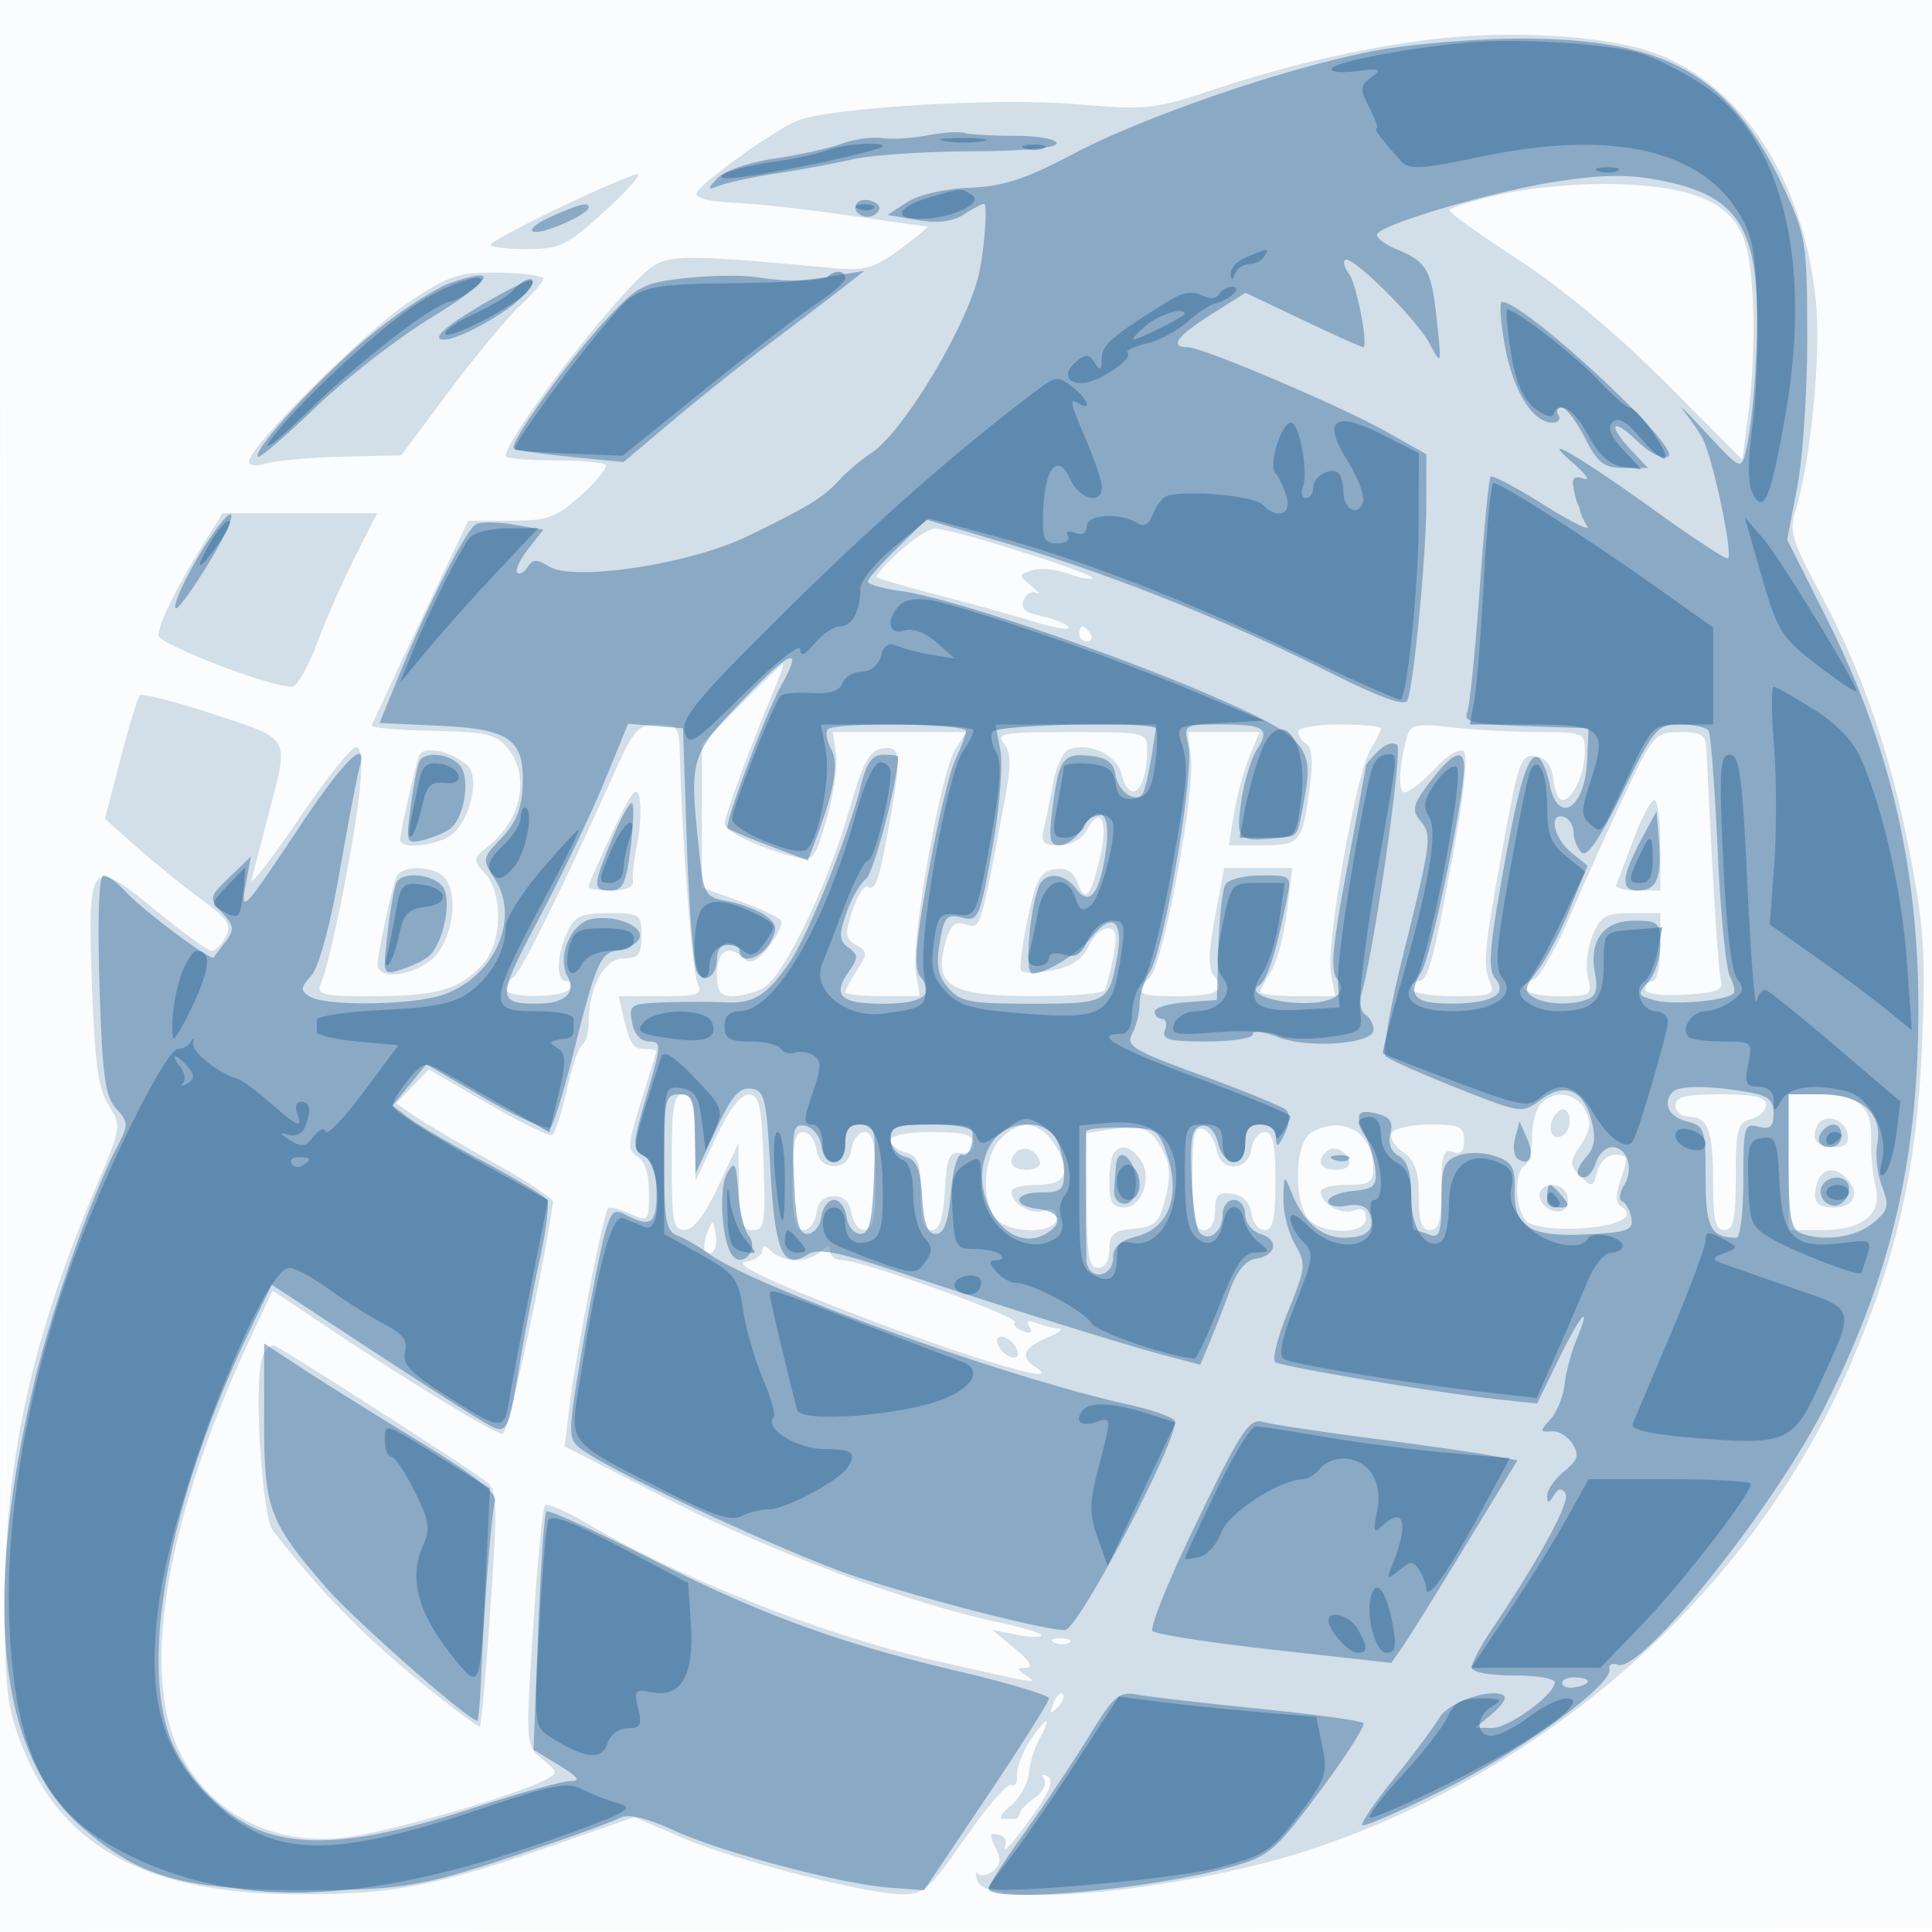
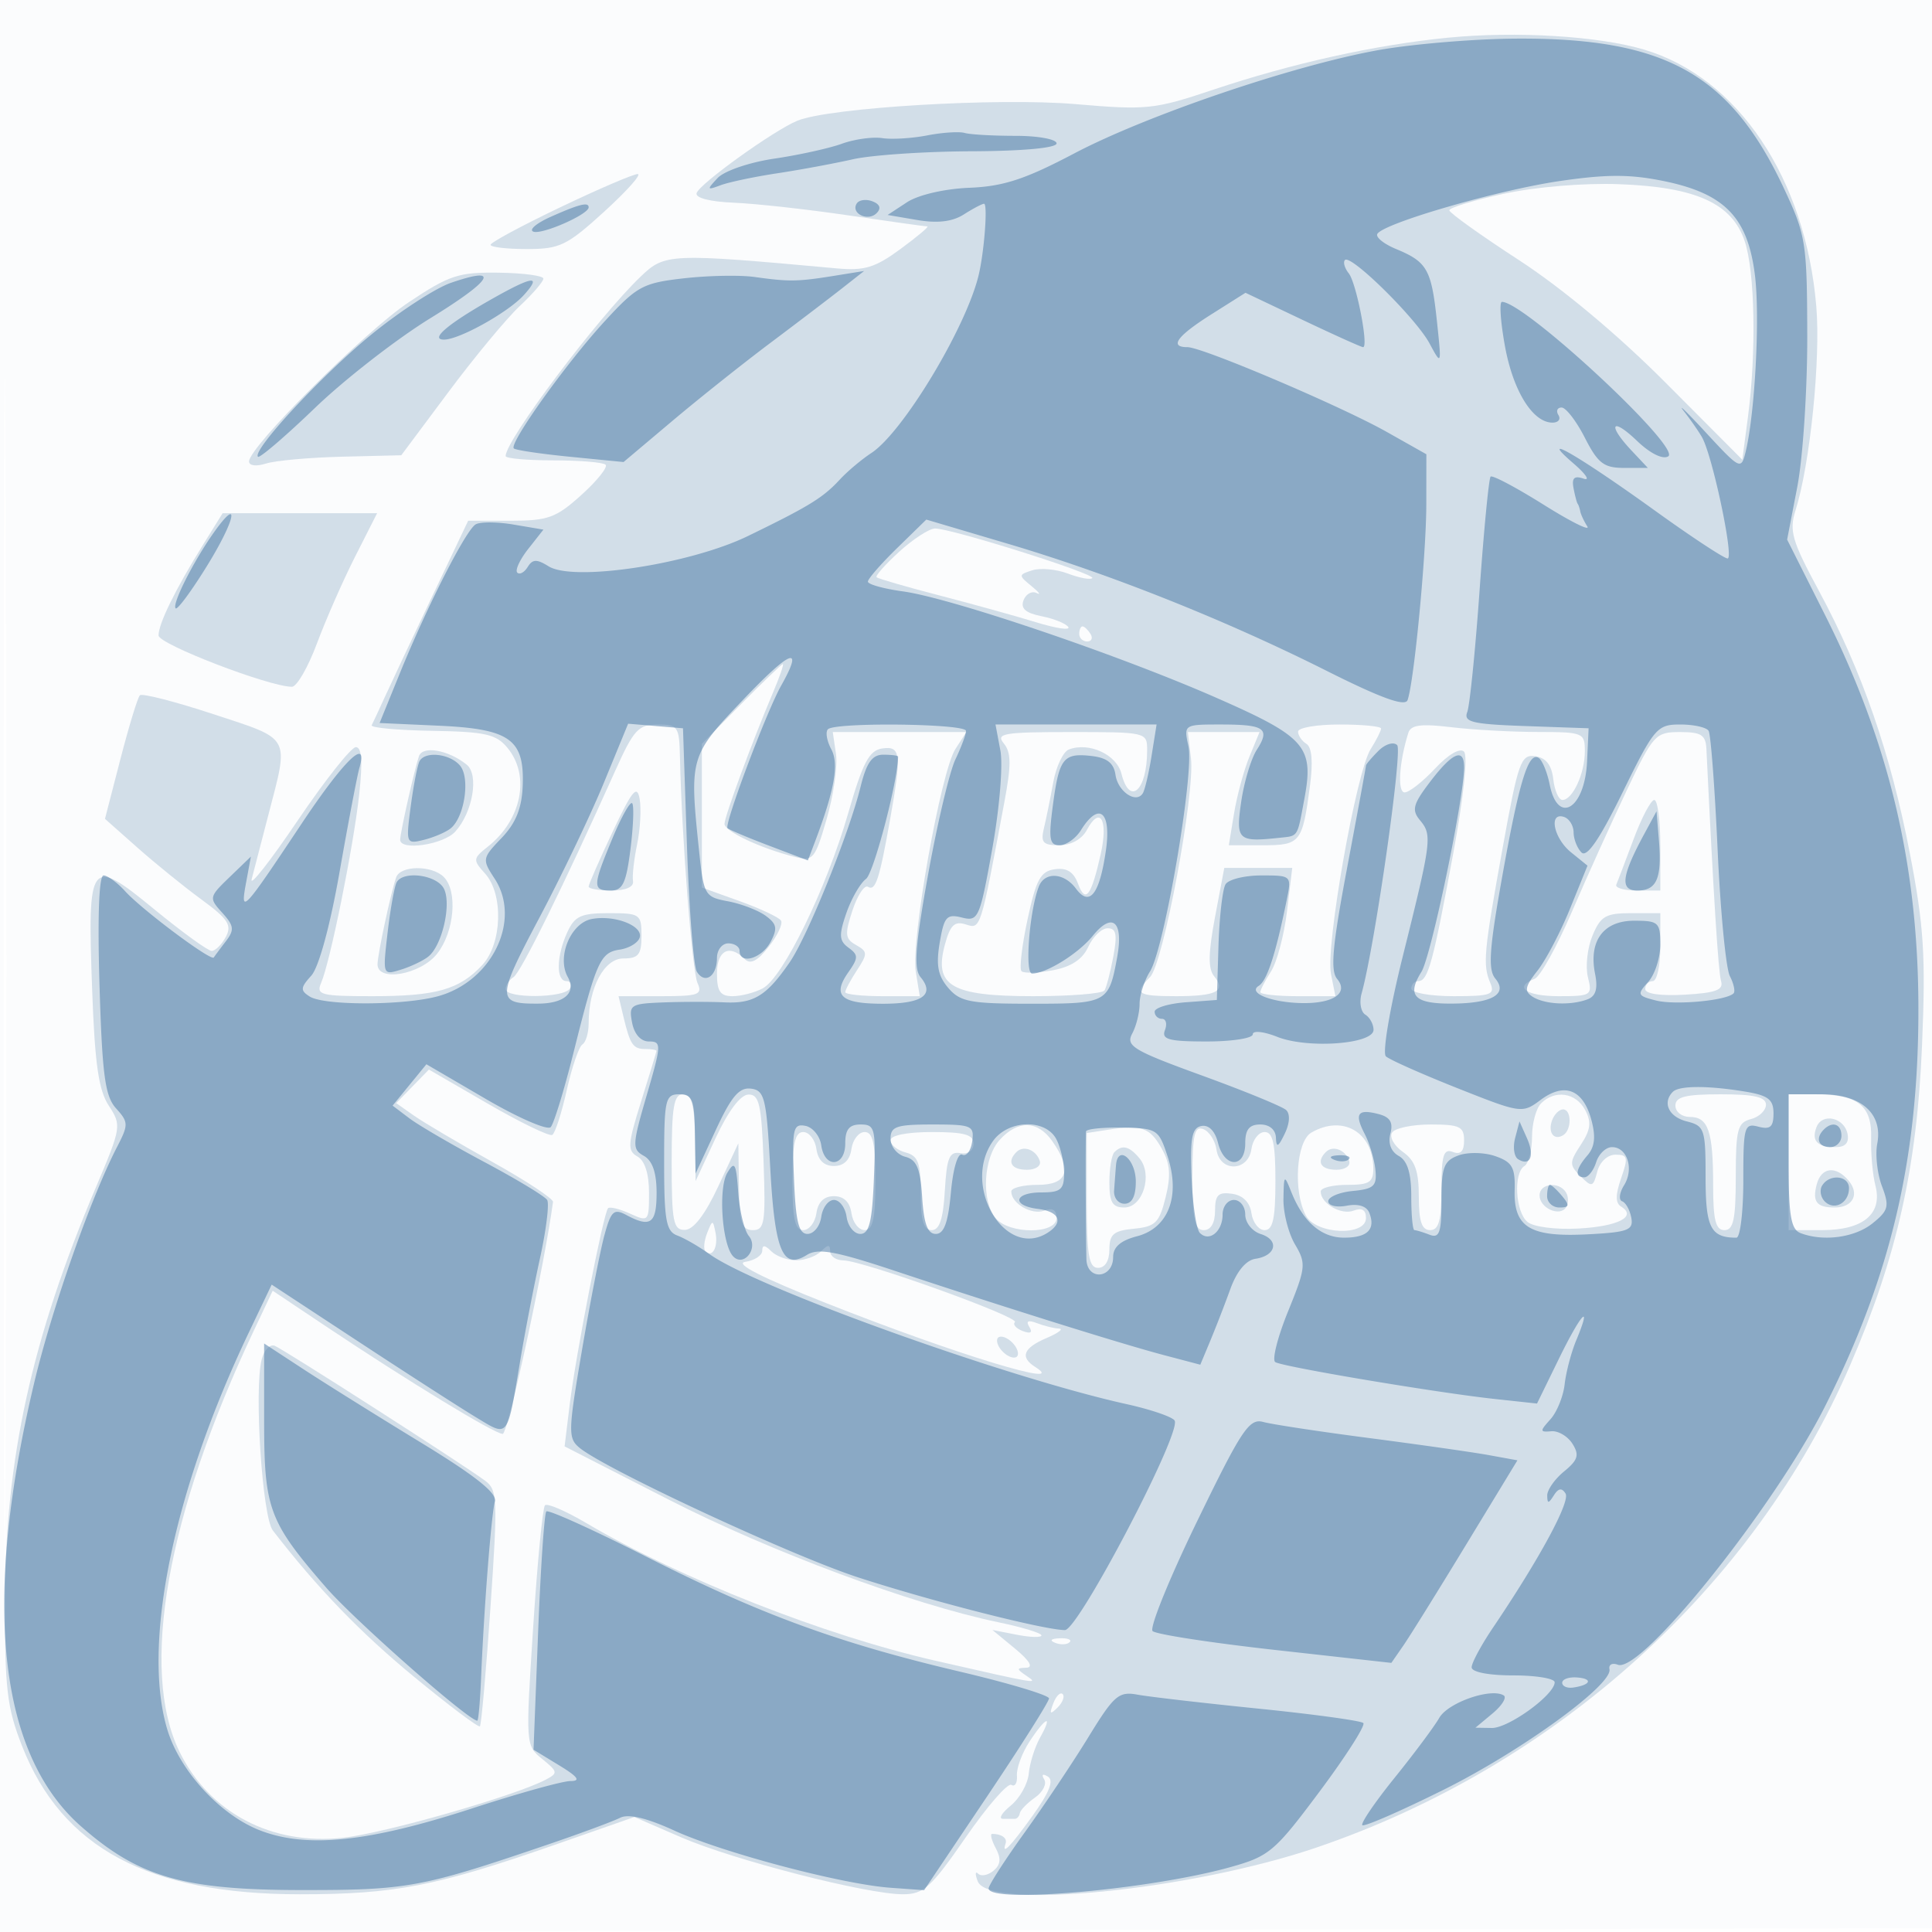
<svg xmlns="http://www.w3.org/2000/svg" width="256" height="256">
  <path fill-opacity=".016" d="M0 128.004v128.004l128.25-.254 128.25-.254.254-127.75L257.008 0H0v128.004m.485.496c0 70.4.119 99.053.265 63.672.146-35.38.146-92.98 0-128C.604 29.153.485 58.1.485 128.5" fill="#3c709e" fill-rule="evenodd" />
  <path fill-opacity=".211" d="M191.888 4.992c-9.626.943-20.669 3.392-31.18 6.912-7.76 2.6-8.754 2.703-18.208 1.892-10.212-.877-32.527.451-36.822 2.19-3.082 1.249-12.95 8.33-13.372 9.597-.213.637 1.743 1.144 4.921 1.276 2.9.12 9.74.876 15.199 1.68 5.46.803 10.161 1.461 10.447 1.461.287 0-1.304 1.342-3.535 2.982-3.381 2.487-4.785 2.916-8.447 2.583-22.184-2.023-22.782-1.998-25.988 1.074C79.164 42.139 67 58.307 67 60.434c0 .311 2.85.566 6.333.566 3.484 0 6.595.261 6.914.58.319.32-1.123 2.12-3.204 4-3.362 3.037-4.414 3.42-9.396 3.42h-5.611l-4.874 10.25c-2.68 5.638-5.486 11.6-6.235 13.25-.75 1.65-1.504 3.269-1.677 3.597-.173.329 3.412.662 7.968.74 7.124.121 8.527.438 10.032 2.263 3.039 3.684 1.882 9.521-2.591 13.073-2.003 1.591-2.022 1.768-.383 3.579 2.466 2.725 2.264 9.291-.372 12.121C60.865 131.135 57.81 132 49.328 132c-6.806 0-7.468-.171-6.782-1.75 1.201-2.763 4.306-18.13 5.052-25 .473-4.36.338-6.25-.445-6.25-.618 0-4.093 4.388-7.724 9.75-3.63 5.362-6.367 8.85-6.082 7.75.284-1.1 1.278-4.925 2.208-8.5 2.759-10.611 3.12-9.948-7.272-13.367-5.069-1.668-9.456-2.794-9.748-2.502-.292.292-1.452 4.095-2.578 8.45l-2.048 7.919 4.295 3.809c2.363 2.095 6.19 5.196 8.506 6.891 3.512 2.571 4.045 3.39 3.215 4.941-.548 1.022-1.392 1.859-1.877 1.859-.486 0-3.928-2.496-7.649-5.547-8.518-6.982-8.814-6.599-8.193 10.608.358 9.912.854 13.382 2.209 15.449 1.707 2.606 1.668 2.852-1.713 10.828C4.214 177.361.706 193.286.659 212c-.029 11.774.261 14.25 2.269 19.365C8.234 244.885 19.697 251 39.731 251c12.633 0 18.072-1.062 34.047-6.645l10.278-3.592 6.202 2.689c6.947 3.014 24.581 7.545 29.367 7.547 2.763.001 3.728-.871 8.321-7.514 2.857-4.134 5.586-7.274 6.064-6.979.478.296.81-.26.738-1.234-.071-.975.683-3.009 1.676-4.522 2.172-3.307 3.157-3.662 1.387-.5-.692 1.238-1.364 3.375-1.492 4.75-.127 1.375-1.201 3.287-2.386 4.25-1.185.963-1.655 1.75-1.044 1.75h1.611c.275 0 .56-.338.634-.75.074-.412.982-1.343 2.017-2.068 1.035-.726 1.58-1.808 1.211-2.405-.403-.653-.205-.798.497-.364.811.501.194 2.078-2.015 5.154-3.014 4.198-4.155 5.367-3.594 3.683.234-.701-.551-1.25-1.785-1.25-.295 0-.079.853.479 1.895.735 1.374.651 2.196-.307 2.991-.727.603-1.641.777-2.032.386s-.414.063-.051 1.008c1.478 3.851 28.203 1.197 44.819-4.45 31.843-10.823 58.12-34.574 70.805-63.997 6.175-14.324 8.83-26.153 9.501-42.333.493-11.891.252-15.712-1.601-25.363-2.541-13.234-6.372-24.296-12.076-34.871-3.567-6.612-3.946-7.923-3.084-10.653 1.93-6.116 3.342-20.008 2.748-27.037-1.435-16.972-10.385-30.309-22.819-34.006-6.054-1.799-16.949-2.462-25.959-1.578M74.25 27.462C69.162 29.893 65 32.134 65 32.441c0 .308 2.164.559 4.81.559 4.366 0 5.31-.456 10.25-4.955 2.992-2.725 4.99-4.965 4.44-4.979-.55-.014-5.162 1.964-10.25 4.396m125-1.785c-3.988.861-7.23 1.849-7.206 2.195.025.345 4.187 3.321 9.25 6.612 5.691 3.698 13.094 9.887 19.389 16.207l10.184 10.223.751-5.707c1.126-8.55.921-19.254-.445-23.281-1.694-4.996-6.467-7.15-16.673-7.523-4.655-.171-11.031.362-15.25 1.274M54.148 40.06C48.259 43.993 33 59.21 33 61.15c0 .566.956.681 2.25.27 1.237-.393 5.776-.801 10.086-.906l7.836-.191 6.275-8.411c3.451-4.627 7.687-9.734 9.414-11.349C70.587 38.948 72 37.308 72 36.92c0-.388-2.665-.743-5.922-.788-5.316-.075-6.538.327-11.93 3.928M26.863 72.252c-3.64 5.863-5.865 10.405-5.853 11.948.009 1.162 14.662 6.8 17.672 6.8.646 0 2.139-2.588 3.318-5.75 1.179-3.162 3.454-8.338 5.056-11.5L49.97 68l-10.235.002-10.235.002-2.637 4.248m92.292.849c-1.84 1.673-3.19 3.196-3 3.386.19.189 3.945 1.277 8.345 2.418 4.4 1.141 10.154 2.737 12.786 3.548 2.633.81 4.554 1.098 4.271.639-.283-.458-1.866-1.104-3.516-1.434-2.156-.431-2.836-1.029-2.416-2.123.322-.838 1.1-1.268 1.73-.955.63.313.326-.1-.674-.917-1.752-1.43-1.748-1.507.118-2.099 1.065-.338 3.184-.141 4.708.439 1.524.579 2.976.848 3.226.597.53-.529-18.774-6.614-20.844-6.571-.764.016-2.894 1.398-4.734 3.072M143 84c0 .55.477 1 1.059 1s.781-.45.441-1-.816-1-1.059-1-.441.45-.441 1m-44.784 9.281L93 98.563v19.042l5.004 1.799c2.752.99 5.221 2.151 5.486 2.58.266.43-.469 1.991-1.632 3.47-1.504 1.912-2.425 2.379-3.187 1.617C96.657 125.057 95 125.927 95 129c0 2.365.437 3 2.066 3 1.136 0 2.939-.468 4.007-1.039 2.685-1.437 8.451-13.257 11.311-23.187 1.935-6.721 2.78-8.334 4.499-8.594 2.485-.375 2.606.702 1.061 9.386-1.421 7.987-1.936 9.557-2.935 8.939-.466-.288-1.39 1.119-2.052 3.127-1.047 3.172-.984 3.773.479 4.592 1.54.862 1.55 1.148.124 3.324-.858 1.31-1.56 2.622-1.56 2.917 0 .294 2.222.535 4.937.535h4.937l-.527-3.25c-.667-4.112 3.317-26.502 5.249-29.5l1.45-2.25h-17.7l.426 2.903c.235 1.596-.318 5.464-1.228 8.594-1.568 5.394-1.793 5.657-4.294 5.03-4.46-1.12-9.25-3.376-9.25-4.357 0-.97 3.675-10.918 6.435-17.42.876-2.062 1.458-3.75 1.294-3.75-.163 0-2.644 2.377-5.513 5.281m-16.7 8.862c-6.825 15.209-12.504 26.731-13.467 27.327-.577.356-1.049 1.071-1.049 1.589 0 1.263 7.716 1.209 8.5-.059.34-.55.141-1-.441-1-1.399 0-1.348-3.272.102-6.453.984-2.16 1.82-2.547 5.5-2.547 4.154 0 4.339.128 4.339 3 0 2.501-.4 3-2.402 3-2.536 0-4.598 3.853-4.598 8.59 0 1.261-.374 2.523-.831 2.805-.457.283-1.387 3.002-2.068 6.042-.68 3.041-1.544 5.715-1.919 5.942-.375.227-4.207-1.628-8.516-4.122l-7.834-4.534-2.166 2.225-2.166 2.224 2.368 1.664c1.302.915 6 3.689 10.439 6.164 4.44 2.475 8.026 4.845 7.969 5.266C72.154 167.649 67.307 190 66.612 190c-1.066 0-12.532-6.974-23.296-14.17l-7.184-4.802-2.477 5.236c-11.551 24.416-15.184 45.011-9.859 55.874 3.958 8.073 12.239 12.419 21.675 11.374 5.555-.615 22.755-5.542 26.82-7.683 1.674-.882 1.646-1.059-.435-2.745-2.212-1.791-2.22-1.897-1.21-17.441.559-8.601 1.263-15.885 1.564-16.186.301-.301 2.748.749 5.437 2.335 12.584 7.42 31.561 14.901 46.353 18.274 13.689 3.121 13.686 3.121 12 1.98-1.333-.903-1.333-1.021 0-1.067.959-.032.417-.944-1.5-2.525l-3-2.474 3.25.635c1.787.349 3.25.386 3.25.081s-2.556-1.085-5.679-1.733c-11.467-2.381-30.177-9.336-43.665-16.232l-13.843-7.078.681-5.576c.808-6.617 4.474-25.379 5.077-25.981.231-.231 1.547.093 2.925.72 2.441 1.112 2.504 1.042 2.504-2.788 0-2.489-.561-4.243-1.532-4.786-1.357-.76-1.302-1.593.487-7.3 1.111-3.543 2.025-6.555 2.032-6.692.007-.137-.635-.25-1.428-.25-1.681 0-2.052-.536-2.94-4.25l-.657-2.75h5.626c4.993 0 5.537-.197 4.835-1.75-.715-1.582-2.089-19.289-2.328-30-.089-3.988-.271-4.25-2.958-4.25-2.542 0-3.174.691-5.621 6.143M172 96.941c0 .518.5 1.25 1.112 1.628.721.446.884 2.404.464 5.571-.999 7.531-1.262 7.86-6.271 7.86h-4.481l.7-4.25c.385-2.338 1.301-5.713 2.037-7.5l1.337-3.25h-9.496l.407 3.489c.546 4.674-3.676 27.235-5.423 28.982-2.183 2.183-1.711 2.529 3.447 2.529 5.394 0 6.681-.676 5.043-2.649-.81-.976-.777-3.074.122-7.842l1.228-6.509h9.004l-.695 5.75c-.383 3.162-1.335 6.747-2.116 7.965-.78 1.218-1.419 2.455-1.419 2.75 0 .294 2.239.535 4.975.535h4.975l-.59-2.951c-.729-3.643 3.343-26.729 5.249-29.764.765-1.218 1.391-2.455 1.391-2.75 0-.294-2.475-.535-5.5-.535s-5.5.423-5.5.941m14.608.172c-1.222 3.9-1.467 7.887-.484 7.887.59 0 2.4-1.42 4.02-3.154 1.752-1.875 3.311-2.788 3.845-2.25.531.535-.054 6.053-1.432 13.508-2.68 14.501-3.336 16.896-4.624 16.896-.513 0-.933.45-.933 1s2.523 1 5.607 1c4.955 0 5.521-.203 4.866-1.75-1.024-2.421-.876-4.031 1.662-18.046 2.042-11.277 2.397-12.271 4.295-12 1.421.203 2.169 1.158 2.386 3.046.174 1.513.721 2.75 1.215 2.75 1.344 0 2.969-3.522 2.969-6.434 0-2.48-.21-2.566-6.25-2.575-3.437-.004-8.603-.291-11.479-.636-3.996-.481-5.331-.302-5.663.758m-53.602 1.394c.986 1.188 1.003 2.832.082 7.75-3.202 17.101-3.128 16.865-5.125 16.231-1.486-.471-2.064.094-2.769 2.708-1.471 5.45.858 6.804 11.705 6.804 4.941 0 9.194-.341 9.451-.758.258-.416.784-2.441 1.171-4.5.548-2.926.385-3.742-.749-3.742-.798 0-1.952 1.101-2.565 2.446-.763 1.673-2.25 2.659-4.708 3.12-1.976.371-3.842.425-4.147.12-.304-.305.057-3.397.804-6.87 1.138-5.289 1.724-6.368 3.607-6.636 1.587-.226 2.494.34 3.079 1.921.988 2.671 1.749 1.673 3.011-3.944 1.017-4.527-.092-6.448-1.838-3.185-.659 1.231-2.097 2.028-3.659 2.028-2.161 0-2.486-.36-2.033-2.25.297-1.237.853-3.973 1.235-6.08.382-2.106 1.314-4.067 2.071-4.358 2.662-1.021 6.327.664 6.964 3.203 1.092 4.349 3.407 2.244 3.407-3.097 0-2.398-.083-2.418-10.122-2.418-8.907 0-9.973.181-8.872 1.507m82.533 6.243c-2.026 4.263-5.297 11.504-7.269 16.092-1.973 4.588-4.19 8.574-4.928 8.857-2.829 1.086-1.151 2.301 3.177 2.301 4.33 0 4.493-.105 3.887-2.519-.348-1.386-.077-3.861.602-5.5 1.07-2.583 1.752-2.981 5.113-2.981H220v4.5c0 2.475-.45 4.5-1 4.5s-1 .474-1 1.052c0 .641 2.051.934 5.25.75 4.115-.237 5.153-.626 4.801-1.802-.367-1.223-1.007-11.365-1.942-30.75-.091-1.869-.682-2.25-3.498-2.25-3.244 0-3.547.332-7.072 7.75m-160.017-4.569c-.562 1.582-2.463 10.007-2.498 11.069-.049 1.529 5.723.687 7.309-1.066 2.316-2.559 3.16-7.539 1.503-8.868-2.416-1.937-5.812-2.548-6.314-1.135m25.65 10.047c-1.745 3.7-3.172 6.963-3.172 7.25 0 .287 1.37.522 3.044.522 1.881 0 2.963-.478 2.833-1.25-.116-.687.128-2.879.543-4.869.414-1.99.567-4.69.339-6-.341-1.957-.98-1.183-3.587 4.347m135.276.994c-1.072 2.872-2.098 5.572-2.281 6-.184.428 1.054.778 2.75.778H220v-6c0-3.3-.361-6-.802-6-.442 0-1.679 2.35-2.75 5.222M52.495 116.25c-.691 1.955-2.443 10.112-2.471 11.5-.047 2.412 5.71 1.403 7.903-1.385 2.284-2.903 2.747-8.291.873-10.165-1.575-1.575-5.742-1.542-6.305.05M89 154c0 7.916.211 8.996 1.75 8.969 1.139-.019 2.682-2.028 4.416-5.75l2.667-5.719.083 5.75c.07 4.777.38 5.75 1.834 5.752 1.561.002 1.715-.97 1.429-9-.273-7.649-.573-8.997-2-8.971-1.052.019-2.675 2.166-4.345 5.75l-2.667 5.719-.083-5.75c-.064-4.407-.434-5.75-1.584-5.75-1.222 0-1.5 1.667-1.5 9m115.2-7.8c-.66.66-1.2 2.658-1.2 4.441s-.45 3.519-1 3.859c-1.487.919-1.21 6.081.399 7.416.791.656 3.725 1.036 6.75.872 5.257-.283 7.797-1.585 5.663-2.904-.777-.48-.776-1.547.001-3.777.955-2.739.866-3.107-.748-3.107-1.057 0-2.08.949-2.419 2.244-.542 2.074-.71 2.12-2.215.616-1.505-1.505-1.502-1.823.041-4.177 1.307-1.995 1.43-2.998.564-4.616-1.229-2.296-3.996-2.707-5.836-.867m17.8.3c0 .825.852 1.5 1.893 1.5 2.466 0 3.107 1.875 3.107 9.082 0 4.594.336 5.918 1.5 5.918 1.192 0 1.5-1.455 1.5-7.094 0-6.252.237-7.155 2-7.616 1.1-.288 2-1.146 2-1.907 0-1.024-1.558-1.383-6-1.383-4.667 0-6 .333-6 1.5m15 7.5v9h4.429c5.467 0 8.044-2.152 7.074-5.908-.368-1.426-.622-4.259-.565-6.296.12-4.305-1.776-5.796-7.372-5.796H237v9m-31.324-5.598c-.625 1.629.215 2.784 1.463 2.012 1.136-.702 1.111-3.414-.032-3.414-.491 0-1.135.631-1.431 1.402m35.019.951c-.699 1.82.097 2.647 2.545 2.647 1.273 0 1.795-.578 1.572-1.739-.422-2.191-3.375-2.843-4.117-.908m-108.24 1.697c-2.159 2.385-2.45 8.046-.533 10.357 1.799 2.167 8.078 2.156 8.078-.014 0-1.073-.54-1.4-1.627-.983-1.655.636-4.373-.938-4.373-2.532 0-.483 1.575-.878 3.5-.878 3.972 0 4.627-1.946 1.943-5.777-1.943-2.775-4.574-2.84-6.988-.173m14.295-1.343l-2.75.426v8.933c0 7.275.279 8.934 1.5 8.934.923 0 1.5-.937 1.5-2.437 0-2.018.558-2.49 3.25-2.75 2.849-.274 3.367-.787 4.2-4.161.726-2.939.6-4.472-.534-6.493-1.558-2.776-2.656-3.152-7.166-2.452m11.25 6.324c0 5.528.31 6.969 1.5 6.969.944 0 1.5-.952 1.5-2.57 0-2.092.418-2.51 2.25-2.25 1.446.206 2.364 1.124 2.57 2.57.175 1.238.963 2.25 1.75 2.25 1.093 0 1.43-1.529 1.43-6.5s-.337-6.5-1.43-6.5c-.787 0-1.575 1.012-1.75 2.25-.43 3.027-4.199 3.096-4.628.085-.17-1.191-.958-2.415-1.75-2.719-1.171-.449-1.442.758-1.442 6.415m15.75-5.951c-1.996 1.163-2.427 7.786-.715 10.986 1.346 2.514 7.965 2.786 7.965.327 0-1.073-.54-1.4-1.627-.983-1.655.636-4.373-.938-4.373-2.532 0-.483 1.575-.878 3.5-.878 2.972 0 3.495-.339 3.468-2.25-.067-4.779-4.098-7.07-8.218-4.67m10.701 0c-.367.594.281 1.744 1.441 2.557 1.606 1.125 2.108 2.534 2.108 5.92 0 3.283.392 4.443 1.5 4.443 1.15 0 1.5-1.274 1.5-5.469 0-4.45.279-5.361 1.5-4.893 1.041.4 1.5-.069 1.5-1.531 0-1.826-.591-2.107-4.441-2.107-2.443 0-4.741.486-5.108 1.08M105 156.5c0 4.971.337 6.5 1.43 6.5.787 0 1.575-1.012 1.75-2.25.21-1.477 1.007-2.25 2.32-2.25s2.11.773 2.32 2.25c.175 1.238.963 2.25 1.75 2.25 1.093 0 1.43-1.529 1.43-6.5s-.337-6.5-1.43-6.5c-.787 0-1.575 1.012-1.75 2.25-.21 1.477-1.007 2.25-2.32 2.25s-2.11-.773-2.32-2.25c-.175-1.238-.963-2.25-1.75-2.25-1.093 0-1.43 1.529-1.43 6.5m13-5.406c0 .601.9 1.329 2 1.616 1.656.433 2 1.364 2 5.407 0 3.595.382 4.883 1.448 4.883 1.041 0 1.532-1.473 1.75-5.25.251-4.356.6-5.2 2.052-4.956 1.038.174 1.75-.335 1.75-1.25 0-1.205-1.208-1.544-5.5-1.544-3.314 0-5.5.435-5.5 1.094m16.688 1.552c-1.305 1.304-.682 2.354 1.395 2.354 1.164 0 1.909-.524 1.688-1.187-.487-1.462-2.157-2.094-3.083-1.167m12.979.021c-.367.366-.667 2.166-.667 4 0 2.656.403 3.333 1.981 3.333 2.453 0 3.797-4.358 2.008-6.513-1.344-1.62-2.289-1.853-3.322-.82m28.021-.021c-1.305 1.304-.682 2.354 1.395 2.354 1.164 0 1.909-.524 1.688-1.187-.487-1.462-2.157-2.094-3.083-1.167m65.037 4.296c-.603 2.306-.017 3.058 2.383 3.058 2.404 0 3.33-1.768 1.856-3.544-1.691-2.037-3.637-1.813-4.239.486M204 158.393c0 1.696 2.704 2.894 3.527 1.563.325-.526.313-1.406-.027-1.956-.924-1.495-3.5-1.206-3.5.393m-110.303 5c-.409 1.041-.508 2.129-.221 2.417.913.912 1.715-.583 1.333-2.482-.35-1.74-.404-1.737-1.112.065M101 165.73c0 .622-1.013 1.284-2.25 1.471-1.478.224 2.212 2.106 10.75 5.482 17.105 6.764 32.366 11.42 27.665 8.44-2.053-1.301-1.576-2.506 1.516-3.828 1.55-.663 2.293-1.225 1.651-1.25-.643-.025-1.954-.346-2.914-.715-1.183-.454-1.515-.296-1.03.489.472.763.172.949-.879.546-.877-.337-1.341-.867-1.029-1.178.667-.667-20.172-8.164-22.73-8.178-.963-.005-1.75-.549-1.75-1.209 0-.933-.267-.933-1.2 0-.66.66-2.145 1.2-3.3 1.2-1.155 0-2.64-.54-3.3-1.2-.851-.851-1.2-.872-1.2-.07m31.188 12.333c.24.721 1.028 1.509 1.75 1.75.75.25 1.125-.125.875-.875-.241-.722-1.029-1.51-1.75-1.75-.75-.25-1.125.125-.875.875m-97.51 2.061c-1.029 3.933.073 20.864 1.476 22.676 5.912 7.643 11.553 13.488 18.706 19.382 4.61 3.8 8.538 6.753 8.728 6.563.19-.19.821-7.298 1.403-15.795.981-14.349.93-15.543-.717-16.752-3.19-2.341-26.741-17.44-27.89-17.881-.617-.237-1.384.576-1.706 1.807m105.135 37.559c.721.289 1.584.253 1.916-.079.332-.332-.258-.568-1.312-.525-1.165.048-1.402.285-.604.604m-.249 8.024c-.542 1.425-.428 1.54.56.56.684-.679.991-1.486.683-1.793-.308-.308-.867.247-1.243 1.233" fill="#3c709e" fill-rule="evenodd" />
  <path fill-opacity=".48" d="M182.576 6.652c-11.258 2.037-30.668 8.637-40.257 13.69-6.473 3.41-9.369 4.358-13.871 4.54-3.297.134-6.772.94-8.263 1.916l-2.573 1.686 3.944.67c2.685.456 4.651.219 6.159-.742 1.218-.777 2.422-1.412 2.675-1.412.515 0 .026 6.412-.725 9.5-1.696 6.981-10.035 20.791-14.206 23.527-1.293.848-3.169 2.426-4.169 3.507-2.242 2.424-4.062 3.543-12.178 7.489-7.709 3.747-23.103 6.088-26.419 4.017-1.567-.978-2.124-.96-2.773.089-.446.722-1.067 1.057-1.38.745-.312-.313.34-1.723 1.449-3.133l2.017-2.564-3.966-.67c-2.182-.369-4.443-.376-5.026-.016-1.314.813-6.404 10.812-10.007 19.66l-2.708 6.651 7.821.355c9.471.43 11.386 1.804 11.14 7.987-.119 2.971-.914 4.929-2.803 6.9-2.565 2.678-2.59 2.824-.919 5.374 3.586 5.472-.303 13.589-7.464 15.578-4.486 1.246-15.094 1.277-17.034.05-1.263-.799-1.236-1.172.201-2.76 1.001-1.106 2.498-6.595 3.765-13.811 1.157-6.586 2.335-12.763 2.616-13.725 1.238-4.226-2.039-1.046-7.73 7.5-7.746 11.634-8.077 11.984-7.288 7.719l.642-3.469-2.812 2.712c-2.742 2.644-2.767 2.763-.985 4.731 1.567 1.732 1.634 2.272.472 3.788-.745.973-1.461 1.935-1.591 2.139-.343.537-9.534-6.333-11.753-8.785-1.038-1.147-2.324-2.085-2.858-2.085-.603 0-.806 5.476-.536 14.46.361 12.005.735 14.792 2.199 16.409 1.653 1.827 1.66 2.149.113 5.14-3.466 6.704-8.646 21.463-10.975 31.274-6.887 29.016-4.765 49.05 6.222 58.721 7.638 6.724 13.555 8.43 29.258 8.438 14.074.007 15.892-.333 33-6.172 4.125-1.408 8.246-2.939 9.159-3.401 1.102-.56 3.509.005 7.173 1.683 6.423 2.94 22.205 7.117 28.652 7.583l4.468.322 8.274-12.32c4.551-6.776 8.274-12.665 8.274-13.088 0-.422-5.287-2.013-11.75-3.535-16.185-3.811-26.56-7.612-41.561-15.224-7.047-3.575-13.029-6.283-13.295-6.017s-.757 7.478-1.091 16.028l-.607 15.544 3.402 2.074c2.49 1.518 2.892 2.075 1.497 2.077-1.048.002-6.898 1.629-13 3.616-13.722 4.468-21.862 5.322-28.082 2.946-5.29-2.02-10.698-7.894-12.352-13.416-3.376-11.267.813-31.635 10.817-52.596l3.021-6.33 11.751 7.717c6.462 4.244 13.402 8.711 15.422 9.925 4.262 2.564 4.013 2.901 5.81-7.858.597-3.575 1.756-9.563 2.576-13.306.82-3.743 1.245-7.204.943-7.692-.301-.488-4.03-2.742-8.285-5.009-4.255-2.268-8.74-4.881-9.966-5.808l-2.229-1.685 2.239-2.741 2.24-2.741 7.855 4.586c4.32 2.522 8.198 4.206 8.618 3.741.419-.465 1.775-4.893 3.013-9.841 3.039-12.149 3.555-13.299 6.132-13.677 1.224-.18 2.411-.89 2.637-1.578.515-1.564-3.315-3.056-6.353-2.475-2.783.532-4.647 5.037-3.173 7.671 1.165 2.082-.412 3.515-3.897 3.54-5.552.039-5.545-.652.109-11.33 2.957-5.585 6.82-13.667 8.584-17.958l3.206-7.804 3.635.304 3.634.303.523 15.5c.287 8.525.881 16.07 1.319 16.766 1.063 1.691 2.658.596 2.658-1.825 0-1.068.675-1.941 1.5-1.941s1.5.45 1.5 1c0 1.854 2.92 1.018 4.091-1.171.962-1.796.852-2.398-.638-3.487-.99-.724-3.237-1.586-4.993-1.916-3.081-.577-3.215-.812-3.827-6.659-1.3-12.445-1.252-12.612 5.87-20.086 6.312-6.625 8.058-7.265 5.005-1.835-1.967 3.497-7.578 18.417-7.105 18.89.203.203 2.681 1.248 5.506 2.321l5.137 1.952.88-2.313c2.646-6.962 3.272-10.457 2.223-12.417-.593-1.109-.794-2.3-.447-2.648.959-.958 18.298-.755 18.298.215 0 .466-.627 2.153-1.393 3.75-.767 1.597-2.391 8.424-3.609 15.17-1.736 9.608-1.957 12.578-1.021 13.706 1.932 2.329.241 3.528-4.977 3.528-5.581 0-6.764-1.072-4.596-4.166 1.346-1.922 1.349-2.294.026-3.262-1.249-.913-1.296-1.663-.286-4.582.664-1.919 1.837-3.959 2.608-4.533 1.018-.757 4.232-13.023 4.247-16.207 0-.138-.882-.25-1.96-.25-1.477 0-2.221 1.051-3.01 4.25-1.543 6.255-7.013 19.799-9.39 23.25-3.069 4.457-4.766 5.501-8.639 5.317-1.925-.092-5.575-.088-8.111.008-4.346.165-4.584.319-4.134 2.675.295 1.544 1.154 2.5 2.247 2.5 1.662 0 1.644.425-.305 7.105-1.928 6.61-1.955 7.171-.385 8.05 1.14.638 1.688 2.228 1.688 4.895 0 4.087-.793 4.666-4.024 2.937-1.648-.882-2.024-.524-2.911 2.77-.56 2.08-1.897 8.948-2.971 15.263-1.825 10.731-1.843 11.569-.273 12.844 3.524 2.862 28.084 14.279 36.888 17.147 9.661 3.147 24.661 6.97 27.396 6.982 1.773.008 15.5-26.205 14.537-27.763-.303-.49-3.159-1.467-6.346-2.172-15.943-3.521-49.189-15.479-55.296-19.888-1.375-.993-3.288-2.098-4.25-2.456-1.489-.554-1.75-1.996-1.75-9.683 0-8.364.148-9.031 2-9.031 1.735 0 2.011.695 2.084 5.25l.083 5.25 2.667-5.75c2.07-4.464 3.113-5.694 4.666-5.5 1.811.226 2.053 1.217 2.561 10.511.604 11.039 1.649 13.526 4.844 11.53 1.496-.934 3.766-.523 11.725 2.121 14.335 4.763 30.047 9.684 35.591 11.146l4.823 1.273 1.325-3.172a183.993 183.993 0 002.663-6.87c.845-2.336 2.069-3.807 3.324-3.994 2.748-.408 3.191-2.487.699-3.278-1.139-.361-2.055-1.513-2.055-2.584 0-1.063-.675-1.933-1.5-1.933s-1.5.873-1.5 1.941c0 2.247-1.787 3.682-3.017 2.422-.463-.475-.956-3.788-1.097-7.362-.205-5.233.05-6.558 1.309-6.8.974-.188 1.804.66 2.203 2.249.838 3.339 3.602 3.377 3.602.05 0-1.833.533-2.5 2-2.5 1.212 0 2.027.689 2.068 1.75.053 1.379.3 1.267 1.167-.533.664-1.378.736-2.619.182-3.133-.504-.468-5.52-2.525-11.147-4.571-9.127-3.32-10.124-3.917-9.25-5.551.539-1.007.98-2.776.98-3.931 0-1.156.623-3.098 1.385-4.316 1.908-3.051 5.872-26.269 5.091-29.823-.633-2.883-.62-2.892 4.278-2.892 5.839 0 6.591.53 4.772 3.365-.754 1.174-1.681 4.273-2.062 6.885-.737 5.066-.437 5.35 5.036 4.767 2.566-.273 2.363.041 3.331-5.142 1.299-6.953.209-8.204-11.711-13.437-12.915-5.67-35.099-13.199-41.46-14.071-2.563-.351-4.66-.936-4.66-1.3s1.742-2.362 3.87-4.44l3.87-3.779 10.88 3.225c13.53 4.011 28.755 10.083 42.153 16.81 7.21 3.62 10.411 4.78 10.735 3.888.86-2.37 2.476-19.236 2.484-25.926l.008-6.654-5.25-2.959C177.671 53.805 159.319 46 157.342 46c-2.458 0-1.385-1.471 3.177-4.353l4.516-2.853 7.586 3.603c4.173 1.982 7.77 3.603 7.995 3.603.762 0-.884-8.494-1.895-9.774-.553-.701-.781-1.499-.507-1.773.786-.786 9.412 7.72 11.204 11.047 1.604 2.977 1.611 2.955.976-3-.728-6.813-1.289-7.8-5.414-9.508-1.625-.673-2.737-1.576-2.471-2.007.884-1.43 15.978-5.801 24.169-6.998 6.253-.915 9.382-.909 13.884.026 7.985 1.658 11.022 4.808 11.973 12.422.692 5.54.012 18.407-1.242 23.491-.579 2.349-.745 2.268-5.196-2.547-2.528-2.735-3.876-4.052-2.996-2.926.881 1.126 1.97 2.69 2.42 3.477 1.388 2.423 4.273 16.07 3.397 16.07-.454 0-4.784-2.851-9.622-6.335-10.087-7.265-15.813-10.583-10.796-6.255 1.65 1.423 2.247 2.328 1.327 2.011-1.224-.421-1.58-.086-1.326 1.252.19 1.005.437 1.939.547 2.077.111.138.265.588.342 1 .077.412.498 1.313.935 2.001.437.689-2.172-.609-5.799-2.883-3.626-2.273-6.782-3.945-7.013-3.714-.231.23-.886 6.992-1.457 15.026-.57 8.034-1.307 15.312-1.638 16.172-.509 1.329.656 1.608 7.741 1.856l8.341.292-.206 4.414c-.29 6.245-3.869 8.462-4.948 3.065-.332-1.661-.994-3.262-1.471-3.556-1.362-.842-2.58 3.15-4.856 15.919-1.687 9.461-1.864 12.14-.88 13.326 1.714 2.065-.451 3.297-5.83 3.317-4.91.018-5.932-1.067-3.964-4.207 1.283-2.047 5.655-23.015 5.655-27.121 0-2.606-1.533-1.958-4.466 1.888-2.311 3.029-2.51 3.779-1.369 5.154 1.626 1.959 1.536 2.669-2.318 18.138-1.699 6.817-2.688 12.693-2.21 13.133.474.439 4.727 2.331 9.45 4.207 8.462 3.359 8.623 3.382 11.05 1.57 3.164-2.362 5.623-1.407 6.718 2.61.612 2.243.469 3.595-.499 4.722-1.582 1.841-1.738 2.921-.423 2.921.513 0 1.218-.9 1.567-2s1.294-2 2.099-2c2.031 0 2.945 2.899 1.595 5.061-.617.988-.729 1.941-.25 2.118.48.176 1.027 1.162 1.214 2.19.299 1.634-.433 1.909-5.804 2.187-7.627.393-9.797-.927-9.656-5.877.084-2.989-.321-3.701-2.554-4.479-1.475-.514-3.652-.556-4.899-.095-1.928.713-2.245 1.557-2.245 5.97 0 4.275-.266 5.037-1.582 4.532-.87-.334-1.77-.607-2-.607-.23 0-.418-2.003-.418-4.45 0-3.096-.502-4.732-1.65-5.374-1.036-.58-1.451-1.681-1.116-2.963.388-1.484-.037-2.19-1.557-2.587-2.787-.729-3.248-.075-1.848 2.626.642 1.236 1.28 3.373 1.419 4.748.217 2.153-.199 2.544-2.998 2.813-1.787.173-3.25.788-3.25 1.367s1.102.842 2.45.585c1.553-.297 2.652.059 3.003.973.838 2.185-.271 3.262-3.357 3.262-3.002 0-5.405-2.072-6.98-6.021-.954-2.391-.991-2.36-1.053.867-.034 1.84.654 4.559 1.53 6.042 1.497 2.535 1.442 3.065-.925 8.891-1.385 3.408-2.144 6.427-1.687 6.709 1.02.63 21.444 4.06 29.1 4.887l5.581.603 2.896-5.928c2.957-6.053 4.467-7.656 2.296-2.439-.661 1.589-1.349 4.205-1.53 5.812-.18 1.608-1.031 3.701-1.89 4.65-1.421 1.57-1.411 1.713.114 1.577.921-.083 2.187.666 2.814 1.663.932 1.484.73 2.147-1.112 3.66-1.238 1.016-2.243 2.45-2.235 3.187.013 1.107.165 1.104.875-.017.606-.956 1.064-1.027 1.551-.239.656 1.061-3.442 8.637-9.617 17.776-1.553 2.299-2.824 4.662-2.824 5.25 0 .63 2.261 1.07 5.5 1.07 3.025 0 5.5.41 5.5.911 0 1.648-6.108 6.09-8.327 6.056l-2.173-.034 2.271-1.894c1.25-1.042 1.914-2.116 1.476-2.386-1.677-1.037-7.37.943-8.531 2.965-.669 1.166-3.337 4.745-5.928 7.955-2.592 3.209-4.515 6.033-4.273 6.275.241.242 5.064-1.859 10.717-4.668 10.346-5.141 22.472-13.95 22.03-16.002-.131-.608.368-.874 1.108-.59 3.078 1.182 20.626-20.706 27.463-34.255 8.811-17.461 12.459-33.19 12.361-53.294-.091-18.674-3.96-34.809-12.352-51.512L236.804 71.5l1.348-7c.741-3.85 1.335-12.85 1.318-20-.028-12.379-.175-13.312-3.087-19.53C229.245 9.727 220.565 4.926 200.5 5.121c-5.5.053-13.566.742-17.924 1.531m-59.727 11.292c-2.009.39-4.69.551-5.958.357-1.269-.193-3.675.143-5.349.749-1.673.605-5.702 1.492-8.953 1.972-3.287.485-6.616 1.624-7.5 2.567-1.465 1.563-1.433 1.637.411.949 1.1-.41 4.475-1.12 7.5-1.578 3.025-.458 7.525-1.292 10-1.853 2.475-.561 9.563-1.039 15.75-1.063C135.554 20.017 140 19.605 140 19c0-.55-2.438-1-5.418-1s-6.018-.172-6.75-.382c-.733-.21-2.975-.064-4.983.326m-9.333 9.031c-.808 1.307 1.493 2.416 2.638 1.271.64-.64.448-1.185-.555-1.57-.844-.324-1.782-.189-2.083.299M73 28.718c-1.925.855-2.968 1.746-2.318 1.979 1.162.417 7.318-2.294 7.318-3.223 0-.74-1.214-.438-5 1.244m-13.243 8.755c-2.056.707-6.804 3.793-10.552 6.859-6.586 5.388-15.842 15.364-15.02 16.187.222.221 3.624-2.694 7.56-6.477 3.937-3.784 10.805-9.124 15.263-11.867 8.297-5.106 9.397-6.988 2.749-4.702m30.864-.596c-5.442.618-6.222 1.042-10.5 5.7-5.083 5.535-12.695 16.183-12.037 16.839.229.228 3.594.728 7.479 1.11l7.062.695 6.438-5.424c3.54-2.984 9.397-7.646 13.016-10.361 3.618-2.715 7.893-5.97 9.5-7.233l2.921-2.297-4 .645c-4.805.774-5.961.79-10.5.151-1.925-.272-6.146-.193-9.379.175M64.78 39.845C59.231 43.013 56.942 45 58.84 45c2.018 0 8.51-3.621 10.565-5.894 2.508-2.773 1.144-2.555-4.625.739M199.421 45.9c1.084 5.93 3.683 10.1 6.293 10.1.772 0 1.126-.45.786-1-.34-.55-.151-1 .421-1 .571 0 1.957 1.8 3.079 4 1.729 3.39 2.522 4 5.195 4h3.154l-2.175-2.314c-3.242-3.452-2.627-4.495.745-1.264 1.734 1.662 3.41 2.493 4.13 2.048C222.853 59.354 202.025 40 199.021 40c-.374 0-.194 2.655.4 5.9M28.243 70.692c-2.69 3.826-5.484 9.401-4.968 9.916.232.232 2.111-2.314 4.175-5.658 3.809-6.171 4.411-9.4.793-4.258m104.313 28.757c.363 1.93-.116 7.686-1.086 13.075-1.653 9.181-1.839 9.6-4.014 9.054-2.014-.505-2.358-.115-2.94 3.33-.505 2.989-.24 4.392 1.134 5.997 1.581 1.845 2.892 2.095 11.013 2.095 10.062 0 10.259-.107 11.373-6.194.863-4.721-.638-6.016-3.244-2.798-1.899 2.346-6.159 4.992-8.035 4.992-.995 0-.358-8.27.886-11.512.773-2.015 3.348-1.878 4.929.262 1.8 2.436 3.113.778 3.959-5 .764-5.212-.897-6.596-3.299-2.75-.687 1.1-1.962 2-2.834 2-1.334 0-1.475-.832-.89-5.25.834-6.293 1.388-7.005 5.12-6.578 2.054.234 2.96.945 3.18 2.493.318 2.231 2.744 3.869 3.623 2.446.273-.441.795-2.671 1.16-4.956l.665-4.155h-21.347l.647 3.449m82.446 5.547c-3.038 6.198-4.731 8.675-5.444 7.962-.569-.569-1.04-1.766-1.046-2.66-.007-.894-.574-1.815-1.262-2.045-2.089-.701-1.396 2.808.926 4.689l2.176 1.762-2.303 5.674c-1.266 3.121-3.213 6.832-4.326 8.247-1.677 2.132-1.783 2.723-.623 3.458 1.619 1.025 5.053 1.179 7.275.327 1.083-.416 1.374-1.416.981-3.378-.87-4.352 1.104-7.032 5.179-7.032 3.225 0 3.465.22 3.465 3.171 0 1.744-.726 3.973-1.612 4.953-1.504 1.661-1.432 1.827 1.054 2.451 2.546.639 9.3.016 10.263-.947.251-.251.031-1.283-.489-2.292-.52-1.01-1.25-8.546-1.622-16.748-.372-8.202-.909-15.289-1.194-15.75-.285-.461-1.974-.838-3.753-.838-3.081 0-3.447.43-7.645 8.996m-32.366-5.489c-.9.9-1.636 1.769-1.636 1.931 0 .162-1.126 6.27-2.502 13.573-1.955 10.376-2.243 13.592-1.314 14.71 1.55 1.868-.507 3.27-4.684 3.193-4.028-.073-7.221-1.35-5.711-2.284 1.1-.68 2.245-4.194 3.708-11.38.659-3.237.646-3.25-3.359-3.25-2.211 0-4.347.528-4.746 1.174-.399.646-.822 4.359-.94 8.25l-.214 7.076-4.119.307c-2.266.17-4.119.732-4.119 1.25 0 .519.436.943.969.943.532 0 .709.675.393 1.5-.473 1.232.513 1.5 5.531 1.5 3.359 0 6.107-.427 6.107-.949 0-.529 1.437-.38 3.25.338 4.044 1.601 12.75.966 12.75-.931 0-.737-.489-1.642-1.087-2.012-.598-.369-.819-1.633-.492-2.809 1.745-6.258 5.455-32.161 4.713-32.903-.483-.483-1.582-.143-2.498.773m-127.017 1.3c-.274.445-.805 3.117-1.18 5.938-.666 5.028-.632 5.119 1.69 4.548 1.304-.32 2.905-.998 3.557-1.507 1.853-1.444 2.656-6.669 1.28-8.327-1.305-1.573-4.534-1.966-5.347-.652m25.524 10.303c-2.626 6.32-2.644 6.89-.215 6.89 1.589 0 2.05-.975 2.621-5.546.381-3.05.478-5.76.215-6.023-.263-.263-1.442 1.843-2.621 4.679m136.734-.61c-3.025 5.59-3.257 7.5-.913 7.5 2.57 0 3.265-1.621 2.853-6.645l-.317-3.855-1.623 3m-165.293 6.365c-.294.475-.839 3.452-1.211 6.615-.673 5.727-.665 5.748 1.726 5.013 1.32-.406 2.965-1.189 3.655-1.741 1.839-1.472 3.099-6.965 2.064-9.002-.915-1.802-5.284-2.423-6.234-.885m169.083 27.802c-1.433 1.432-.549 3.325 1.833 3.922 2.359.593 2.5 1.009 2.5 7.412 0 6.681.673 7.999 4.082 7.999.505 0 .918-3.427.918-7.617 0-7.124.129-7.582 2-7.093 1.567.41 2 .03 2-1.753 0-1.852-.697-2.391-3.75-2.895-4.921-.814-8.755-.804-9.583.025M237 153.893c0 7.187.303 9.009 1.582 9.5 3.034 1.164 7.213.593 9.557-1.306 2.101-1.702 2.237-2.243 1.232-4.909-.621-1.648-.903-4.178-.626-5.622.764-3.999-2.122-6.556-7.4-6.556H237v8.893m-131.795 2.275c.23 5.719.625 7.332 1.795 7.332.825 0 1.644-1.012 1.82-2.25.175-1.238.932-2.25 1.68-2.25.748 0 1.505 1.012 1.68 2.25.176 1.238.995 2.25 1.82 2.25 1.168 0 1.565-1.603 1.794-7.25.273-6.731.147-7.25-1.75-7.25-1.514 0-2.044.649-2.044 2.5 0 3.147-2.737 3.371-3.18.26-.176-1.232-1.128-2.394-2.115-2.582-1.617-.308-1.766.391-1.5 6.99M118 150.883c0 1.036.873 2.112 1.941 2.391 1.525.399 2.007 1.549 2.25 5.367.223 3.515.724 4.859 1.809 4.859 1.091 0 1.636-1.5 2-5.5.29-3.188.92-5.29 1.5-5 .55.275 1.144-.512 1.32-1.75.298-2.102-.047-2.25-5.25-2.25-4.788 0-5.57.264-5.57 1.883m13.557.34c-4.162 5.941 1.634 15.669 7.233 12.138 2.187-1.38 1.617-2.818-1.259-3.177-3.544-.443-3.17-2.184.469-2.184 2.554 0 3-.382 3-2.566 0-1.411-.466-3.436-1.035-4.5-1.463-2.734-6.41-2.564-8.408.289m12.351-1.309c-.085.546-.054 11.682.047 16.909.056 2.903 3.54 2.637 3.543-.27.001-1.314.998-2.179 3.155-2.74 4.172-1.085 5.788-5.311 4.054-10.602-1.17-3.569-1.399-3.714-5.962-3.797-2.61-.048-4.786.177-4.837.5m56.856.882c-.317 1.211-.139 2.473.396 2.803 1.615.998 2.216-.441 1.167-2.793l-.987-2.212-.576 2.202m40.903-1.129c-1.151 1.15-.729 2.333.833 2.333.825 0 1.5-.675 1.5-1.5 0-1.562-1.183-1.984-2.333-.833m-93.792 4.75c-.069.87-.181 2.37-.25 3.333-.069.963.55 1.75 1.375 1.75.99 0 1.5-.991 1.5-2.917 0-3.007-2.402-4.99-2.625-2.166m28.938-.734c.721.289 1.584.253 1.916-.079.332-.332-.258-.568-1.312-.525-1.165.048-1.402.285-.604.604m-80.446 1.733c-1.207 2.042-.697 9.45.759 11.034 1.409 1.532 3.442-1.06 2.1-2.677-.599-.722-1.232-3.328-1.407-5.793-.275-3.864-.475-4.216-1.452-2.564m145.079 1.671c-.369.598-.21 1.549.354 2.113 1.262 1.262 3.2.196 3.2-1.759 0-1.684-2.574-1.94-3.554-.354M205 158.5c0 .825.73 1.5 1.622 1.5 1.329 0 1.398-.271.378-1.5-.685-.825-1.415-1.5-1.622-1.5-.208 0-.378.675-.378 1.5M35 188.275c0 11.672.622 13.341 8.233 22.103C46.997 214.712 62.089 228 63.246 228c.146 0 .373-2.588.505-5.75.382-9.205 1.355-21.617 1.827-23.306.305-1.096-2.601-3.406-9.822-7.806-5.641-3.438-12.618-7.796-15.506-9.685L35 178.018v10.257m123.618 13.318c-3.672 7.562-6.324 14.101-5.894 14.531.43.43 7.724 1.554 16.209 2.499l15.428 1.718 1.57-2.267c.863-1.246 4.621-7.286 8.351-13.42l6.783-11.154-3.783-.689c-2.08-.378-9.182-1.391-15.782-2.251-6.6-.859-12.947-1.822-14.103-2.14-1.866-.511-2.859.98-8.779 13.173M207 222.974c0 .467.662.752 1.471.633 2.331-.342 2.633-1.174.486-1.335-1.076-.081-1.957.235-1.957.702m-62.761 7.169c-2.056 3.353-5.876 9.071-8.489 12.705-2.613 3.635-4.75 6.956-4.75 7.381 0 2.038 21.356.158 32.011-2.819 5.18-1.447 5.894-2.052 11.853-10.039 3.487-4.675 6.089-8.751 5.783-9.058-.307-.306-6.54-1.163-13.852-1.903s-14.537-1.575-16.056-1.855c-2.494-.46-3.123.081-6.5 5.588" fill="#3c709e" fill-rule="evenodd" />
-   <path fill-opacity=".543" d="M195 5.591c-7.659.623-17.967 2.546-18.53 3.458-.295.477 1.153.652 3.218.387 3.215-.411 3.508-.297 2.038.792-1.538 1.139-1.568 1.56-.281 4.022.79 1.512 1.22 2.75.956 2.75-.451 0 .518 1.298 3.289 4.404.989 1.108 2.768 1.001 10.5-.631 16.73-3.532 28.471-1.159 33.81 6.832 2.117 3.17 2.551 5.132 2.832 12.819.182 4.992-.101 12.226-.63 16.076-.633 4.609-.62 7.652.039 8.91 1.483 2.831 2.412.583 4.351-10.532 3.57-20.458-.476-36.607-10.923-43.601-2.648-1.773-6.469-3.691-8.492-4.262-4.295-1.214-15.732-1.948-22.177-1.424m-69.736 13.127c1.52.229 3.77.223 5-.014 1.23-.237-.014-.425-2.764-.418-2.75.008-3.756.202-2.236.432M109.5 19.937c-1.1.445-4.272 1.122-7.048 1.502-2.776.381-5.701 1.101-6.5 1.599-.947.59-.06.726 2.548.391 5.342-.686 18.5-3.564 18.5-4.046 0-.682-5.441-.28-7.5.554m26.25-.275c.688.278 1.813.278 2.5 0 .688-.277.125-.504-1.25-.504s-1.937.227-1.25.504m76 3c.688.278 1.813.278 2.5 0 .688-.277.125-.504-1.25-.504s-1.937.227-1.25.504m-88.451 3.444c-4.341 1.256-5.137 2.894-1.405 2.894 4.08 0 8.596-2.072 6.884-3.158-1.476-.937-1.295-.946-5.479.264m-9.486 1.577c.721.289 1.584.253 1.916-.079.332-.332-.258-.568-1.312-.525-1.165.048-1.402.285-.604.604m51.437 6.348c-1.238.498-2.214 1.482-2.171 2.187.062 1.004.188 1.011.583.032.278-.687 1.116-1.25 1.862-1.25.747 0 1.636-.45 1.976-1 .717-1.159.712-1.159-2.25.031m-55.625 2.678c-.39.389-5.87.755-12.179.813-9.792.09-11.86.397-14.138 2.097-2.503 1.869-15.701 19.322-15.08 19.942.157.157 3.432.406 7.279.554l6.993.268 10.757-8.682c5.916-4.775 12.554-9.871 14.75-11.324 2.196-1.454 3.993-3.033 3.993-3.51 0-1.046-1.394-1.14-2.375-.158m-54.117 3.388C50.004 43.588 38.852 53.962 35.726 58.5c-1.137 1.65 1.272-.26 5.354-4.245 6.767-6.607 16.679-14.208 18.631-14.287.434-.017 1.663-.692 2.73-1.5 3.953-2.989-1.771-1.645-6.933 1.629m12.62-1.751c-.614.74-2.919 2.158-5.122 3.151-2.203.994-4.006 2.196-4.006 2.672 0 1.154 9.271-3.586 10.935-5.591.721-.868.86-1.578.31-1.578s-1.503.605-2.117 1.346M155 39.779c-7.74 4.811-8.988 5.88-9.008 7.721-.018 1.589-.21 1.705-.931.564-.75-1.185-1.182-1.209-2.474-.136-1.87 1.552-1.169 3.148 1.223 2.783 2.239-.341 6.337-3.23 5.612-3.956-.311-.31.782-.86 2.427-1.222 1.646-.361 4.093-1.642 5.437-2.845 1.344-1.203 3.067-2.333 3.829-2.509 1.9-.441 3.61-2.179 2.144-2.179-.628 0-1.42.451-1.761 1.003-.38.616-1.271.659-2.309.112-1.125-.593-2.523-.372-4.189.664m-3.192 3.388c-1.163 1.008-1.889 1.833-1.615 1.833.665 0 6.807-3.074 6.807-3.407 0-.982-3.452.064-5.192 1.574m48.375 3.449c.606 3.861 1.574 6.18 3.099 7.424 1.22.995 2.368 1.393 2.551.884.716-1.985 2.758-.747 4.667 2.829 1.346 2.522 2.817 3.86 4.5 4.092l2.5.346-2.437-2.609c-1.697-1.817-2.119-2.926-1.389-3.656.729-.729 1.86-.08 3.727 2.139 1.475 1.752 2.927 2.94 3.228 2.639.636-.636-3.65-6.704-4.736-6.704-.402 0-2.23-1.614-4.062-3.586-2.939-3.165-10.978-9.414-12.11-9.414-.23 0-.022 2.527.462 5.616M136 52.763c-10.003 7.627-21.079 17.446-32.806 29.082-10.719 10.636-12.956 13.349-12.487 15.143.517 1.975 1.28 1.481 7.932-5.126 4.049-4.022 7.376-6.648 7.394-5.837.024 1.038.59.808 1.911-.775 1.032-1.237 2.544-2.25 3.359-2.25 1.598 0 2.697-2.045 2.697-5.015 0-1.018 2.042-3.524 4.537-5.569l4.538-3.718 7.929 2.122c11.975 3.205 26.01 8.619 40.895 15.774 7.369 3.543 13.547 6.294 13.727 6.113.893-.892 2.337-15.271 2.354-23.44l.02-9.233-4.856-2.461c-6.404-3.245-8.026-1.931-4.503 3.65 1.376 2.18 2.248 4.625 1.937 5.433-.724 1.887-2.578.774-2.578-1.548 0-.976-.269-2.044-.598-2.372-.973-.974-3.402.363-3.402 1.871 0 .766-.436 1.393-.969 1.393-.532 0-.708-.678-.39-1.508.75-1.953-.474-8.492-1.588-8.492-1.253 0-3.012 5.63-2.075 6.64.438.473 1.103 1.873 1.477 3.11.75 2.484-1.167 3.138-3.209 1.096-1.257-1.257-11.379-2.031-12.932-.989-.528.353-1.261 1.459-1.63 2.456-.425 1.152-1.129 1.524-1.927 1.019-2.312-1.463-6.757-1.205-6.757.392 0 .936-.577 1.268-1.552.894-.89-.341-1.291-.173-.941.393.336.544-.306.989-1.426.989-1.781 0-2.013-.574-1.839-4.56.243-5.58 1.966-7.473 3.58-3.932 1.214 2.666 4.178 3.428 4.178 1.075 0-.779-.9-3.517-2-6.083-2.281-5.321-2.388-5.858-1-5 1.721 1.064 1.09-.712-.75-2.108-2.268-1.722-2.164-1.745-6.25 1.371m60.626 23.987c-.372 7.013-.941 14.213-1.265 16l-.588 3.25h8.145c9.466 0 10.105.612 7.835 7.509-1.254 3.809-1.268 4.649-.09 5.627 1.663 1.379 1.256 1.886 5.132-6.386 3.134-6.69 3.198-6.75 7.184-6.75H227V83.138l-8.211-5.819c-8.791-6.231-19.906-13.318-20.888-13.318-.329-.001-.903 5.736-1.275 12.749M27.797 72.006C25.604 75.859 26.255 75.855 29 72c1.175-1.65 1.768-2.997 1.318-2.994-.45.004-1.585 1.354-2.521 3m205.637 4.363c2.104 7.304 2.637 8.15 7.417 11.795 2.832 2.16 5.149 3.695 5.149 3.412 0-1.077-10.147-17.635-12.435-20.292l-2.399-2.784 2.268 7.869M62.241 71.25c-1.294 1.612-5.551 10.111-7.637 15.25l-1.624 4 3.743-4.5c2.058-2.475 6.181-7.088 9.162-10.25L71.304 70h-4.029c-2.217 0-4.482.563-5.034 1.25m56.988 8.921c-1.906 1.906-1.523 4.057.602 3.383 1.11-.353 2.784.262 4.25 1.558l2.419 2.14-3-.485c-1.65-.266-3.728-.798-4.619-1.182-1.134-.489-1.779-.083-2.156 1.358-.315 1.205-1.361 2.057-2.524 2.057-1.093 0-2.252.69-2.575 1.533-.4 1.041-1.704 1.457-4.072 1.298-1.916-.129-3.756.037-4.088.37-.957.956-6.466 14.862-6.466 16.32 0 1.5 8.353 4.997 9.8 4.103 1.602-.99 3.303-9.556 2.621-13.194l-.644-3.43h10.112c5.561 0 10.111.35 10.111.777 0 .428-.621 1.666-1.379 2.75-2.103 3.007-5.897 24.256-5.225 29.26.623 4.637.557 4.705-5.412 5.527-4.821.664-9.442-3.066-8.072-6.516.502-1.264 1.904-4.886 3.116-8.048 1.212-3.162 2.565-5.75 3.005-5.75.77 0 2.967-8.553 2.967-11.549 0-.798-.601-1.451-1.336-1.451-.787 0-2.049 2.566-3.071 6.24-4.304 15.48-10.909 26.76-15.67 26.76-1.256 0-1.923.693-1.923 2 0 1.613.667 2 3.441 2 1.893 0 3.707.43 4.032.956.325.526 1.139.756 1.809.511.67-.245 1.803-.073 2.518.384 1.061.676 1.036 1.596-.133 4.989-1.212 3.517-1.219 4.16-.05 4.16.809 0 1.383 1.038 1.383 2.5 0 1.556.567 2.5 1.5 2.5s1.5-.944 1.5-2.5c0-1.782.541-2.5 1.883-2.5 2.253 0 3.085 2.586 3.103 9.643.01 3.788-.405 5.304-1.576 5.753-2.135.819-3.41-.099-3.41-2.455 0-1.068-.675-1.941-1.5-1.941-1.813 0-2.003 3.562-.25 4.676.688.437 3.457 1.579 6.154 2.539 4.648 1.654 4.971 1.654 6.174.015 1.036-1.412 1.008-2.02-.154-3.309-.783-.868-1.424-3.407-1.424-5.643 0-2.69-.507-4.259-1.5-4.64-.825-.316-1.5-1.489-1.5-2.607 0-1.79.639-2.031 5.393-2.031 3.936 0 5.553.417 5.985 1.541.505 1.319 1.02 1.225 3.554-.649 2.787-2.06 3.11-2.094 5.429-.575 2.817 1.845 4.378 7.087 2.71 9.097-.608.733-.807 2.11-.443 3.06.391 1.019.09 2.091-.732 2.612-4.175 2.643-9.896-1.721-9.896-7.549 0-3.321-.134-3.471-2.037-2.295-1.686 1.041-1.988 2.122-1.75 6.258.268 4.675.46 5 2.948 5 1.464 0 3.001.338 3.417.75.415.413.175.75-.534.75-1.032 0-1.041.299-.044 1.5.685.825 1.883 1.5 2.662 1.5 2.107 0 9.11 3.772 10.034 5.405.625 1.104 10.966 4.595 13.61 4.595.284 0 1.753-3.15 3.264-7 2.168-5.528 3.186-7.007 4.838-7.032 1.878-.028 1.925-.159.459-1.275-.899-.683-1.799-2.043-2-3.021-.477-2.31-2.268-2.294-2.714.025-.552 2.869-1.911 3.749-3.611 2.338-1.116-.926-1.542-3.18-1.542-8.157 0-6.67.076-6.878 2.5-6.878 2 0 2.5.5 2.5 2.5 0 1.556.567 2.5 1.5 2.5s1.5-.944 1.5-2.5c0-1.833.533-2.5 2-2.5 1.1 0 2.007.563 2.015 1.25.011.833.339.75.985-.25.533-.825.976-1.751.985-2.059.008-.307-5.385-2.549-11.985-4.982-11.014-4.061-14.359-5.959-10.5-5.959.959 0 1.5-.963 1.5-2.671 0-1.469.637-3.382 1.417-4.25.779-.869 2.401-6.979 3.606-13.579 2.4-13.157 2.547-14.946 1.487-18.197-.675-2.074-.388-2.214 5.137-2.5l5.853-.303-10.269-4.284c-10.527-4.392-28.365-10.552-33.752-11.655-1.84-.377-3.501-.139-4.25.61M235.061 98.75c.349 4.263.365 11.35.037 15.75l-.598 8 6 4.231c3.3 2.327 7.536 5.477 9.413 7l3.412 2.769-.638-9c-.642-9.057-3.051-19.814-5.988-26.736-1.048-2.469-3.196-4.758-6.338-6.75-2.614-1.658-5.018-3.014-5.343-3.014-.325 0-.306 3.487.043 7.75m-103.536-1.791c-.326.528-.112 1.765.475 2.75.783 1.314.578 4.454-.77 11.791-1.789 9.739-1.904 9.992-4.395 9.697-2.305-.274-2.612.101-3.107 3.794-.443 3.302-.13 4.546 1.611 6.401 1.808 1.926 3.566 2.408 10.761 2.949 10.11.761 11.297.036 12.425-7.591.633-4.285.511-4.75-1.251-4.75-1.126 0-2.448 1.086-3.122 2.565-.879 1.93-1.661 2.408-3.16 1.932-1.14-.361-1.992-.175-1.992.436 0 .587-.705 1.067-1.567 1.067-1.022 0-1.389-.609-1.054-1.75.283-.963.813-3.437 1.179-5.5.749-4.224 3.823-5.276 4.959-1.697.504 1.589.956 1.8 2 .933 1.444-1.198 3.656-9.898 2.849-11.203-.813-1.316-3.118-.872-3.728.717-.316.825-1.429 1.5-2.472 1.5-1.695 0-1.81-.455-1.075-4.25.452-2.338.841-4.616.865-5.063.024-.448 1.507-.673 3.294-.5 2.519.242 3.324.833 3.577 2.622.245 1.726.877 2.232 2.5 2 1.731-.246 2.289-1.176 2.742-4.573.313-2.346.351-4.483.083-4.75-.923-.923-21.036-.483-21.627.473m35.473 2.886c-.734 2.01-1.648 5.343-2.032 7.405l-.697 3.75h3.736c3.73 0 3.739-.01 4.401-5.001 1.089-8.215-2.969-12.833-5.408-6.154m14.675 2.405c-1.848 7.646-4.555 24.798-4.38 27.75l.207 3.5-5.261.303c-5.984.344-7.391-1.086-4.893-4.972.824-1.282 1.809-4.469 2.19-7.081l.691-4.75h-3.543c-3.492 0-3.558.078-4.694 5.55-.888 4.275-.876 5.882.051 7 1.602 1.93-.412 4.45-3.556 4.45-1.249 0-2.554.737-2.9 1.639-.554 1.443.131 1.577 5.745 1.127 3.505-.282 7.105-.102 7.999.398.895.501 3.791.624 6.436.273 4.696-.623 4.801-.713 4.447-3.788-.199-1.732.797-9.763 2.213-17.846 3.029-17.288 2.918-15.803 1.183-15.803-.765 0-1.636 1.013-1.935 2.25m46.659 11.882c.399 8.78 1.107 14.691 1.868 15.608.991 1.195.862 1.741-.679 2.868-1.047.766-2.669 1.392-3.605 1.392-1.749 0-3.247 2.336-2.18 3.402.328.329 2.379.598 4.556.598 3.864 0 3.944.071 3.358 3-.505 2.523-.286 3 1.375 3 1.203 0 1.987.684 2.005 1.75.029 1.667.079 1.667 1.05 0 1.04-1.785 4.528-2.229 8.71-1.109 3.034.813 5.436 5.562 4.602 9.1-.434 1.844-.317 2.427.353 1.759.551-.55 1.242-2.921 1.536-5.268l.534-4.268-8.477-7.232c-4.662-3.978-8.858-7.369-9.324-7.537-.465-.168-1.032.507-1.258 1.5-.227.993-.772-5.958-1.212-15.445-.67-14.457-1.047-17.25-2.327-17.25-1.329 0-1.444 1.842-.885 14.132M55.535 103.435c-.294 1.411-.797 3.802-1.116 5.313-.32 1.511-.268 2.434.116 2.051.383-.384 1.013-2.183 1.398-3.998.569-2.673 1.133-3.253 2.969-3.048 2.931.328 2.266-2.131-.695-2.568-1.607-.237-2.269.32-2.672 2.25m134.714.238c-1.542 2.182-1.749 3.214-.912 4.523 1.246 1.949.022 9.089-3.898 22.73-1.332 4.634-2.313 8.532-2.18 8.662.133.13 4.496 1.836 9.697 3.792 8.385 3.154 9.64 3.39 11.079 2.088 2.597-2.35 4.885-1.719 7.045 1.943 1.995 3.381 4.463 5.155 5.28 3.795.801-1.332 4.64-14.416 4.64-15.811 0-.767-.689-1.395-1.531-1.395-1.917 0-3.153-2.959-1.63-3.901.622-.384 1.425-2.169 1.785-3.967l.653-3.269-3.888.318c-3.864.317-3.889.346-3.889 4.605 0 4.833-1.327 6.175-6.128 6.199-3.446.017-6.294-2.297-4.325-3.514.629-.389 2.688-3.917 4.576-7.839l3.431-7.132-2.527-2.038c-2.049-1.652-2.527-2.918-2.527-6.691 0-4.641-1.298-7.042-2.34-4.328-.302.788-1.515 6.877-2.696 13.532-1.778 10.018-1.923 12.37-.843 13.671 1.868 2.251-1.325 4.354-6.612 4.354-5.009 0-7.133-1.646-5.08-3.936 1.703-1.901 6.698-27.228 5.599-28.391-.43-.455-1.681.445-2.779 2M69 108.395c0 .767-1.093 2.447-2.429 3.733-1.788 1.721-2.15 2.674-1.373 3.611.833 1.003 1.454.816 2.929-.886C69.78 112.948 70.819 107 69.5 107c-.275 0-.5.628-.5 1.395m11.824 4.615c-1.575 3.752-1.573 3.99.036 3.99.951 0 1.726-.778 1.744-1.75.017-.963.369-2.763.781-4 1.289-3.869-.799-2.434-2.561 1.76m-9.203 2.399c-2.541 2.976-4.621 6.33-4.621 7.453 0 3.103-1.844 6.421-4.774 8.59-2.005 1.484-4.746 2.053-11.432 2.372-4.837.231-8.794.816-8.794 1.298 0 .483-.009 1.216-.019 1.628-.01.412 2.418.975 5.396 1.25l5.415.5-4.646 6.244c-2.555 3.434-4.804 5.772-4.997 5.197-.193-.576-.908-.285-1.589.646-1.019 1.394-1.576 1.478-3.149.477-1.396-.887-1.462-1.077-.244-.703.945.291 1.92-.146 2.25-1.006.875-2.281.708-3.355-.524-3.355-.609 0-.848.675-.531 1.5.823 2.145.142 1.881-3.577-1.384-1.807-1.586-3.735-3.011-4.285-3.167-2.581-.729-6.149-3.58-5.913-4.724.145-.701.034-.814-.245-.25-.28.564-1.073 1.025-1.762 1.025-1.391 0-7.81 12.442-12.381 24-6.962 17.602-10.656 37.022-9.953 52.325.798 17.377 4.897 25.196 16.04 30.597 15.074 7.305 32.283 6.414 58.203-3.014 7.676-2.792 8.617-3.37 6.442-3.951-1.402-.375-3.547-1.216-4.768-1.87-1.862-.996-3.887-.624-12.569 2.312-20.332 6.875-27.996 6.847-35.723-.135-7.449-6.73-9.565-14.031-7.805-26.941C22.991 198.197 34.774 168 38.361 168c.736 0 3.137 1.303 5.335 2.895s5.459 3.651 7.247 4.575c2.442 1.264 3.122 2.175 2.731 3.668-.407 1.557.652 2.735 4.906 5.456 8.021 5.131 8.205 5.146 8.921.74.343-2.109 1.637-8.893 2.875-15.076l2.252-11.241-10.314-5.738c-5.673-3.157-10.299-6.198-10.281-6.759.019-.561.958-2.131 2.087-3.488 1.937-2.328 2.206-2.382 4.717-.954l8.31 4.733 5.647 3.218 1.23-5.127c1.02-4.253.995-5.276-.147-5.999-1.312-.831-1.172-.991 1.123-1.278.55-.069 1-.463 1-.875V135c0-.55-2.039-1-4.531-1-7.134 0-7.082-.461 1.912-17.25 1.989-3.713 3.447-6.75 3.239-6.75-.207 0-2.457 2.434-4.999 5.409m145.54-1.862c-1.484 3.256-1.465 3.453.339 3.453 1 0 1.5-1 1.5-3 0-3.663-.339-3.746-1.839-.453M30.08 117.415c-2.236 2.38-2.24 2.429-.281 3.478 1.782.953 2.029.704 2.393-2.415.224-1.913.35-3.478.282-3.478-.069 0-1.146 1.087-2.394 2.415m22.389 3.274c-.354 2.096-.885 4.711-1.181 5.811-.295 1.1-.203 1.685.204 1.301.407-.385 1.041-2.185 1.409-4 .54-2.662 1.207-3.363 3.444-3.623 3.432-.399 2.986-2.561-.615-2.989-2.329-.277-2.687.108-3.261 3.5m40.734-.492c-1.453 1.453-1.606 8.436-.203 9.303.55.34 1-.323 1-1.472 0-2.52 2.489-3.697 4.423-2.092 1.102.914 1.733.68 2.987-1.111 1.496-2.136 1.457-2.337-.66-3.423-4.028-2.064-6.321-2.431-7.547-1.205m-17.804 5.35c-.781 3.11.384 4.592 1.726 2.195.583-1.042 2.16-1.742 3.925-1.742 1.956 0 2.95-.506 2.95-1.5 0-1.082-1.109-1.5-3.981-1.5-3.432 0-4.069.351-4.62 2.547m-51.23 3.203c-1.012 2.592-1.57 6.516-1.245 8.75.08.55 1.264-1.391 2.631-4.314 2.316-4.954 2.474-7.186.507-7.186-.451 0-1.303 1.237-1.893 2.75m61.097 6.729c-1.031 1.171-.505 1.513 3.179 2.065 4.936.74 6.741.105 5.904-2.076-.729-1.9-7.409-1.892-9.083.011m2.344 4.604c-3.983 12.402-3.94 12.153-2.237 13.106 2.25 1.259 2.372 10.326.127 9.418l-2.904-1.177c-1.527-.62-3.338 6.07-5.683 21.003-1.453 9.25-2.224 8.221 11.421 15.234 5.962 3.063 8.562 3.924 9.822 3.25.942-.504 2.616-.917 3.721-.917 2.12 0 9.111-3.682 10.358-5.455 1.405-1.998.743-2.545-3.08-2.545-3.576 0-8.016-2.805-6.632-4.19.29-.29-.35-2.574-1.423-5.076-1.072-2.502-2.26-6.619-2.639-9.148-.631-4.207-1.106-4.833-5.575-7.343l-4.884-2.743-.001-9.82c-.001-9.611.047-9.812 2.249-9.5 1.796.256 2.351 1.12 2.75 4.29l.5 3.97 1.247-2.761c1.167-2.584.992-3.028-2.717-6.888-2.773-2.886-4.101-3.7-4.42-2.708m-63.741 1.259c.612.738.78 1.71.372 2.16-.407.45-.157.481.558.069 1-.577 1.029-1.073.127-2.16-.644-.776-1.396-1.411-1.671-1.411-.275 0 .001.604.614 1.342m122.881 7.451l-3.75.328v9.404c0 8.161.247 9.537 1.869 10.405 2.247 1.202 3.131.496 3.131-2.503 0-1.639.469-2.118 1.75-1.785 2.843.738 5.342-1.911 5.929-6.283.934-6.965-2.055-10.167-8.929-9.566m33.282-.043c.017.412.692 1.624 1.5 2.691 1.608 2.126 2.011 7.559.562 7.559-.499 0-.659.946-.357 2.102 1.11 4.246-4.502 5.224-8.282 1.443-1.574-1.573-2.455-1.957-2.455-1.071 0 .761.738 2.121 1.641 3.024 1.521 1.521 1.448 2.124-.99 8.269-1.868 4.709-2.298 6.833-1.485 7.335 1.151.712 17.566 3.367 27.896 4.512l5.561.617 2.601-5.865c1.431-3.227 3.293-7.553 4.138-9.616.845-2.062 2.234-3.75 3.087-3.75.853 0 1.551-.398 1.551-.883 0-1.247-3.881-2.118-4.558-1.023-1.099 1.778-5.576.863-8.093-1.654-1.819-1.82-2.421-3.286-2.079-5.072.376-1.968-.042-2.711-1.928-3.428-3.902-1.484-6.342.725-6.342 5.742 0 2.31-.47 4.49-1.044 4.845-1.915 1.184-3.956-1.712-3.956-5.614 0-2.819-.533-4.128-2-4.913-1.17-.626-2-2.094-2-3.535 0-1.524-.572-2.465-1.5-2.465-.825 0-1.486.338-1.468.75M222 150.477c0 .709.9 1.525 2 1.813 1.237.323 2 .03 2-.767 0-.709-.9-1.525-2-1.813-1.237-.323-2-.03-2 .767m-119.29 5.273c.762 7.742 1.29 7.912 1.29.417 0-3.392-.417-6.167-.928-6.167-.528 0-.684 2.475-.362 5.75m130.79-4.963c-1.756.252-1.98.985-1.839 6 .149 5.32.381 5.836 3.368 7.509 3.091 1.73 11.22 4.832 11.558 4.41.09-.113.463-1.178.828-2.366.617-2.011.394-2.124-3.232-1.638-6.408.86-8.043-.693-8.388-7.963-.264-5.588-.504-6.209-2.295-5.952m8.5.272c0 .582.45.781 1 .441s1-.816 1-1.059-.45-.441-1-.441-1 .477-1 1.059m-203.387 3.124c.289.467.944.591 1.456.274 1.308-.808 1.161-1.124-.525-1.124-.801 0-1.22.383-.931.85m110.026.511c-1.236 1.236-.622 4.306.861 4.306.825 0 1.5-.873 1.5-1.941 0-2.087-1.318-3.408-2.361-2.365m-52.261 5.797c.101 4.147.46 5.054 2.122 5.366 1.886.354 1.904.269.328-1.491-.919-1.026-1.874-3.441-2.122-5.366-.301-2.335-.41-1.839-.328 1.491M242 158c0 .55.675 1 1.5 1s1.5-.45 1.5-1-.675-1-1.5-1-1.5.45-1.5 1m-37 1c0 .55.477 1 1.059 1s.781-.45.441-1-.816-1-1.059-1-.441.45-.441 1m-101 5.5c0 .825.73 1.5 1.622 1.5 1.329 0 1.398-.271.378-1.5-.685-.825-1.415-1.5-1.622-1.5-.208 0-.378.675-.378 1.5m122-.128c0 .793-2.064 6.321-4.586 12.285-2.522 5.964-4.803 11.362-5.07 11.997-.332.791 2.205 1.379 8.056 1.866 12.18 1.015 13.194.598 16.582-6.807 4.927-10.77 5.125-10.07-3.708-13.131-4.276-1.482-8.449-2.942-9.274-3.245-1.196-.44-1.099-.701.478-1.287 1.918-.714 1.911-.772-.25-1.928-1.825-.977-2.228-.932-2.228.25m-99.435 5.523c-.305.493.075 1.137.843 1.431 1.466.563 2.592-.085 2.592-1.493 0-1.116-2.737-1.067-3.435.062M102 171.586c0 .514 2.655 11.642 3.639 15.249.486 1.783 14.348.69 19.611-1.546 3.982-1.691 4.896-3.956 2-4.956-.963-.332-6.851-2.568-13.085-4.969-12.077-4.649-12.165-4.677-12.165-3.778m41.667 15.081c-1.375 1.374-.596 2.445 1.333 1.833 2.386-.757 2.364-.996.554 5.955-1.221 4.687-1.239 6.137-.113 9.299l1.334 3.746 4.498-9.5 4.497-9.5-3.635-1.173c-4.203-1.357-7.514-1.615-8.468-.66M51 190.917c0 1.146.37 2.083.823 2.083.452 0 1.855 2.068 3.117 4.595 1.891 3.785 2.098 5.026 1.177 7.047-2.103 4.616-.723 9.398 4.525 15.686 2.947 3.531 3.049 3.217 3.732-11.462l.54-11.635-6.181-3.865C50.805 188.408 51 188.47 51 190.917m110.125 6.679c-2.269 4.728-4.125 8.736-4.125 8.906 0 .171.872.083 1.937-.196 1.066-.278 2.371-1.749 2.9-3.269.886-2.542 7.821-7.037 10.856-7.037.584 0 1.611-.662 2.283-1.471.671-.809 2.189-1.371 3.372-1.25 3.22.331 4.917 3.213 4.121 6.996-.556 2.636-.441 2.997.626 1.975 2.993-2.866 3.635-.362 1.346 5.25-.738 1.811-.649 1.864.948.564 1.532-1.247 1.882-1.247 2.672 0 .5.79.915 1.87.924 2.4.029 1.848 2.817-2.015 6.934-9.607l4.144-7.643-8.281-.716c-4.555-.393-11.882-1.341-16.282-2.105-4.4-.765-8.506-1.391-9.125-1.392-.619 0-2.982 3.867-5.25 8.595m46.455 3.655c-1.606 2.887-5.107 8.511-7.78 12.499l-4.861 7.25h17.106l5.55-5.75c5.249-5.437 14.405-17.277 14.405-18.627 0-.343-4.838-.623-10.75-.622l-10.75.001-2.92 5.249m-134.942.25c-.272.71-.813 7.137-1.202 14.283-.704 12.952-.698 12.998 1.679 14.5 4.381 2.769 6.659 3.003 7.372.758.373-1.177 1.512-2.042 2.689-2.042 1.704 0 1.932-.434 1.382-2.626-.605-2.408-.442-2.585 1.952-2.127 3.784.723 5.503-2.395 5.037-9.138l-.371-5.368-9.022-4.765c-6.447-3.405-9.162-4.397-9.516-3.475m109.127 9.682c-.937 2.465.405 7.817 1.96 7.817 1.186 0 1.354-.779.808-3.75-.775-4.218-2.017-6.043-2.768-4.067m-5.733 3.567c.057 1.355 2.665 4.25 3.828 4.25 1.408 0 1.429-.592.105-3.066-.989-1.847-4-2.754-3.933-1.184M142.5 233.651c-3.166 4.867-7.049 10.489-8.628 12.493-1.58 2.004-2.873 3.804-2.873 4-.004 1.023 24.464-1.106 30.324-2.639 6.27-1.64 7.143-2.208 10.764-7.004 3.607-4.778 3.872-5.548 3.135-9.11l-.806-3.891-7.458-.628c-4.102-.346-9.988-.953-13.08-1.35l-5.623-.721-5.755 8.85m49.346-6.213c-.611 1.341-3.293 4.799-5.96 7.685-2.667 2.886-4.643 5.454-4.39 5.706.252.252 5.081-1.84 10.731-4.65 10.923-5.431 18.741-11.065 15.456-11.138-.999-.023-3.291 1.084-5.094 2.459-1.803 1.375-4.023 2.5-4.933 2.5-2.187 0-2.124-2.628.094-3.92 1.448-.843 1.185-1.024-1.521-1.05-2.513-.023-3.529.535-4.383 2.408" fill="#3c709e" fill-rule="evenodd" />
</svg>